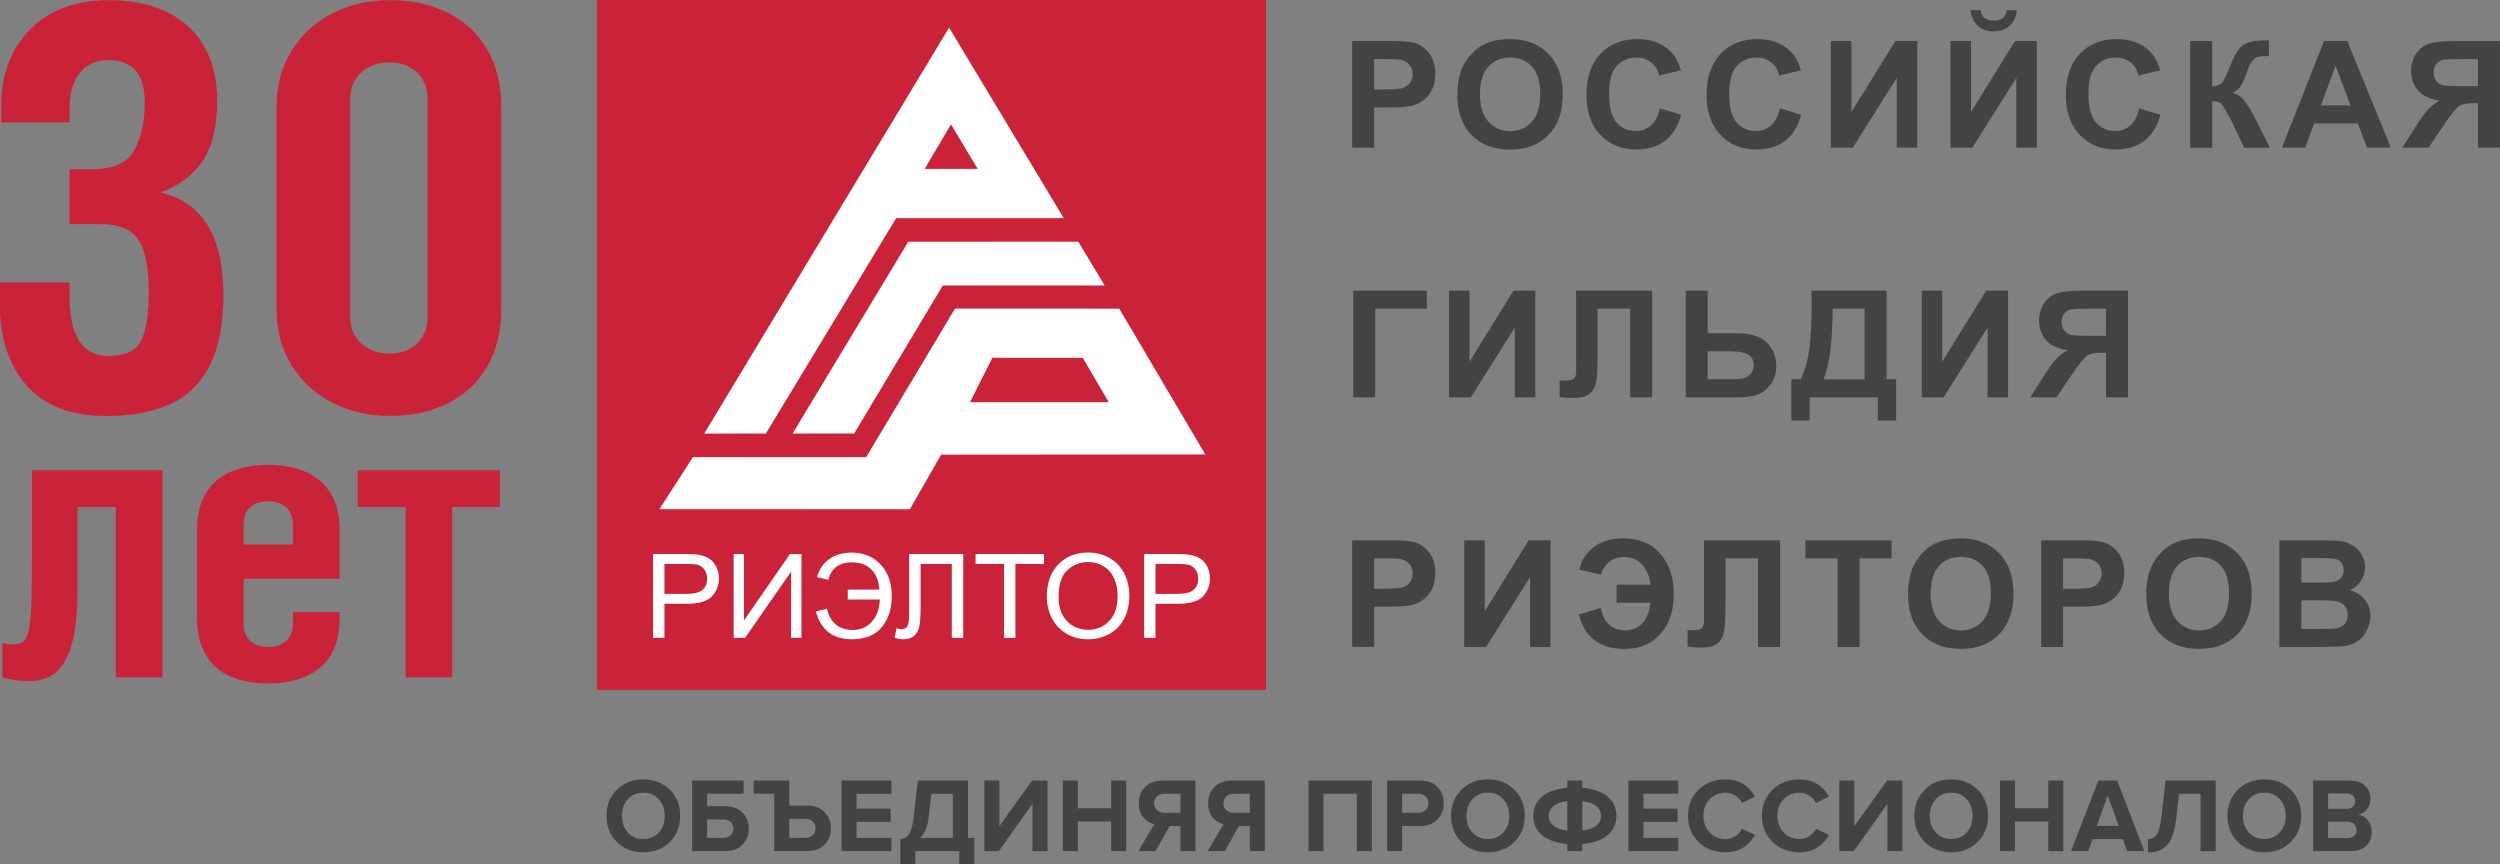
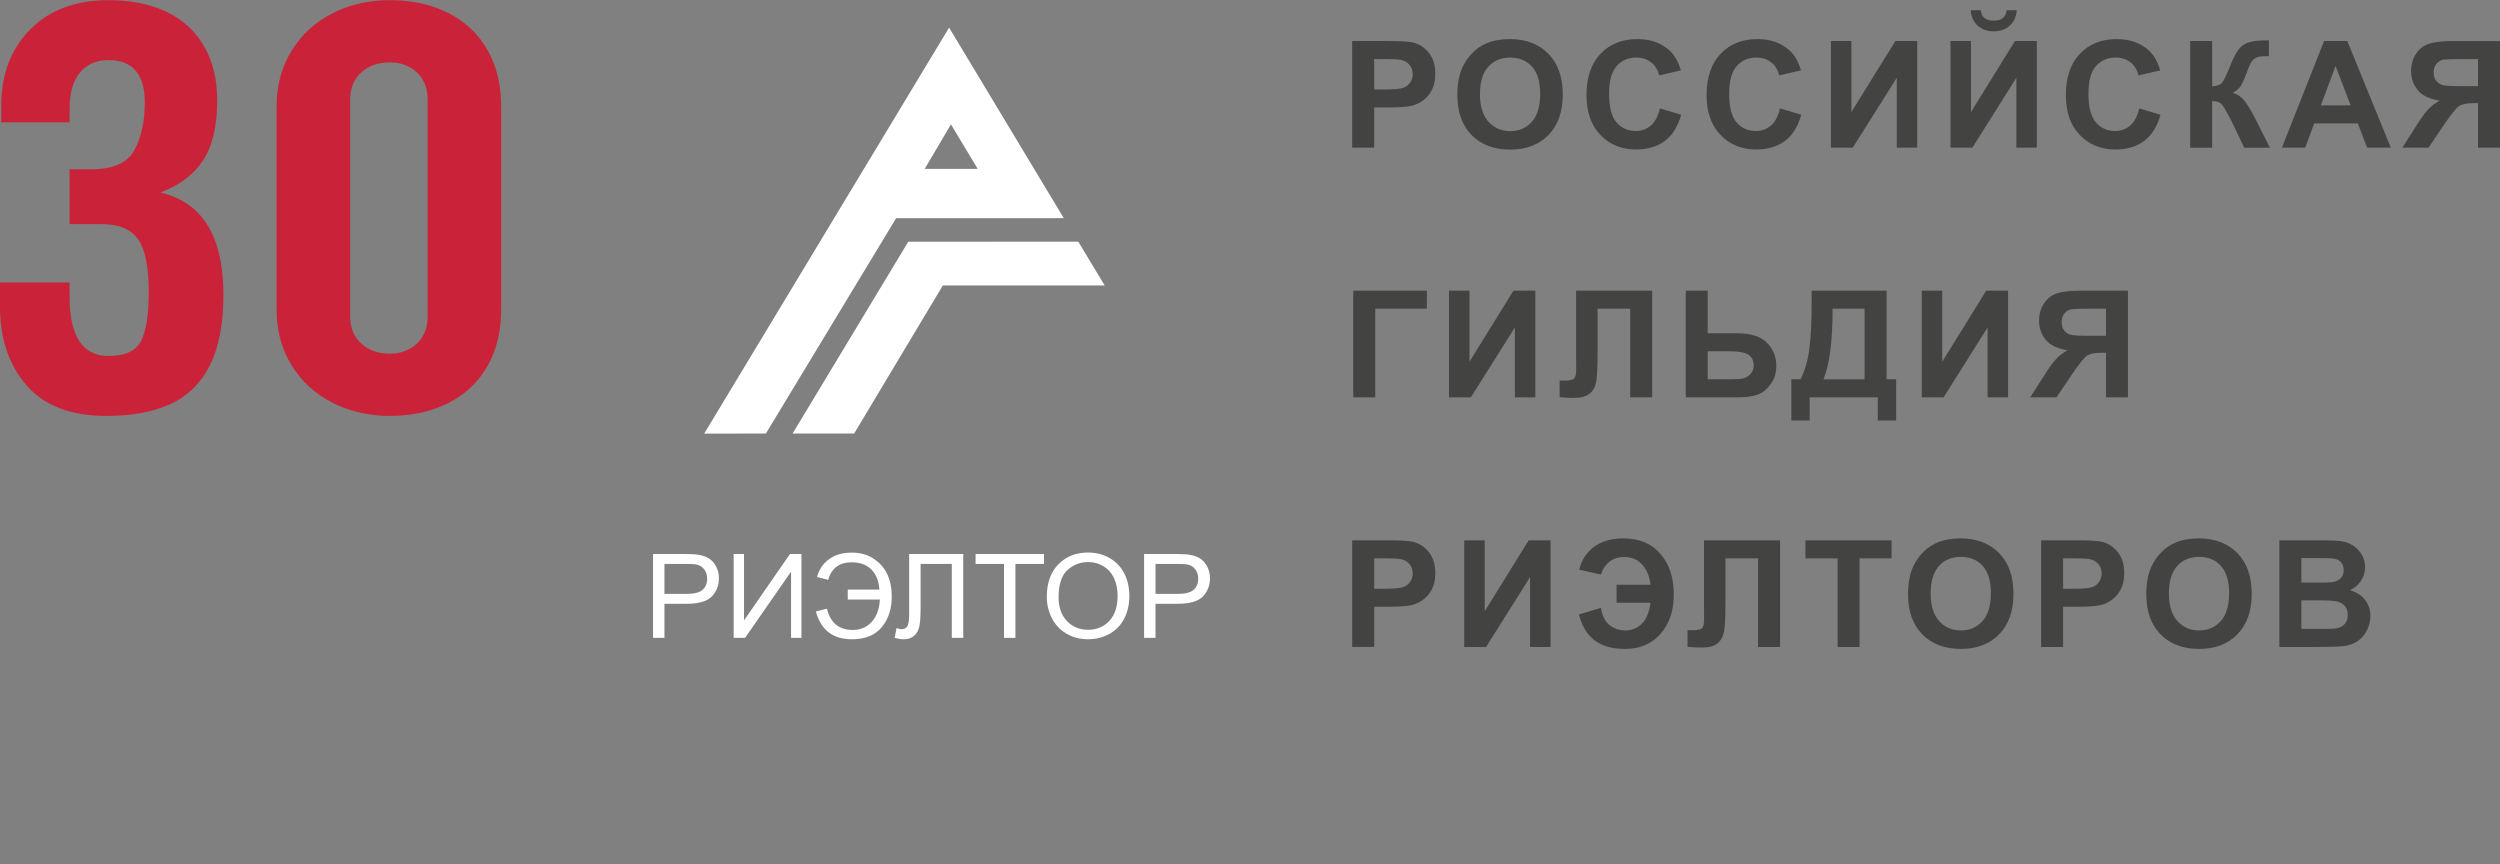
<svg xmlns="http://www.w3.org/2000/svg" xml:space="preserve" width="79.803mm" height="27.582mm" style="shape-rendering:geometricPrecision; text-rendering:geometricPrecision; image-rendering:optimizeQuality; fill-rule:evenodd; clip-rule:evenodd" viewBox="0 0 3308.4 1143.47">
  <rect x="0" y="0" width="3308.4" height="1143.47" fill="#808080" stroke="none" />
  <defs>
    <style type="text/css">  .fil4 {fill:white} .fil3 {fill:#C92239} .fil1 {fill:#434342;fill-rule:nonzero} .fil2 {fill:#434342;fill-rule:nonzero} .fil0 {fill:#C92239;fill-rule:nonzero}  </style>
  </defs>
  <g id="Слой_x0020_1">
    <path class="fil0" d="M134.87 296.65l-42.79 0 0 -72.61 28.44 0c29.19,0 48.29,-8.49 57.39,-25.45 9.11,-17.09 13.72,-38.05 13.72,-62.88 0,-37.43 -15.97,-56.15 -47.91,-56.15 -16.35,0 -29.07,5.62 -38.18,16.72 -8.98,11.23 -13.47,27.07 -13.47,47.66l0 17.97 -90.46 0 0 -22.33c0,-41.17 12.85,-74.73 38.3,-100.56 25.58,-25.83 60.14,-38.8 103.93,-38.8 29.57,0 55.15,5.24 76.85,15.6 21.58,10.48 38.18,25.7 49.53,45.67 11.48,19.96 17.22,43.79 17.22,71.24 0,34.43 -6.36,61.01 -18.97,79.97 -12.72,18.96 -31.57,32.94 -56.52,42.05 55.77,12.6 83.72,57.89 83.72,135.62 0,37.8 -5.87,68.62 -17.59,92.45 -11.85,23.7 -29.07,40.92 -52.03,51.65 -22.95,10.6 -51.4,15.97 -85.34,15.97 -46.91,0 -82.1,-13.47 -105.55,-40.42 -23.46,-26.95 -35.18,-61.88 -35.18,-104.8l0 -31.44 92.08 0 0 18.71c0,52.4 17.22,78.6 51.65,78.6 22.08,0 36.43,-6.74 43.17,-20.34 6.74,-13.6 9.98,-34.81 9.98,-63.63 0,-33.31 -4.61,-56.77 -13.98,-70.24 -9.36,-13.47 -25.45,-20.21 -48.03,-20.21zm231.19 113.03l0 -268.74c0,-27.82 6.61,-52.4 19.84,-73.74 13.22,-21.33 31.19,-37.93 54.02,-49.53 22.71,-11.6 48.03,-17.47 75.86,-17.47 29.44,0 55.39,5.74 77.72,17.09 22.33,11.36 39.55,27.7 51.65,49.03 12.11,21.21 18.09,46.16 18.09,74.61l0 268.74c0,28.45 -5.99,53.4 -18.09,74.61 -12.1,21.33 -29.32,37.68 -51.65,49.03 -22.33,11.35 -48.28,17.09 -77.72,17.09 -27.83,0 -53.15,-5.87 -75.86,-17.47 -22.83,-11.6 -40.8,-28.2 -54.02,-49.53 -13.22,-21.33 -19.84,-45.91 -19.84,-73.74zm97.32 -277.6l0 286.46c0,15.47 4.99,27.57 15.09,36.43 9.98,8.74 22.46,13.1 37.18,13.1 14.1,0 26.08,-4.37 35.81,-13.1 9.61,-8.86 14.47,-20.96 14.47,-36.43l0 -286.46c0,-15.47 -4.74,-27.57 -14.34,-36.43 -9.61,-8.74 -21.59,-13.1 -35.94,-13.1 -14.97,0 -27.44,4.37 -37.43,13.1 -9.85,8.86 -14.85,20.96 -14.85,36.43z" />
-     <path class="fil0" d="M42.31 622.27l172.69 0 0 274.09 -61.75 0 0 -225.39 -50.7 0 0 109.94c0,31.04 -2.68,55.39 -8.03,73.04 -5.36,17.66 -12.64,29.95 -22.01,36.98 -9.29,6.94 -20.58,10.46 -33.8,10.46 -11.88,0 -23.76,-1.67 -35.47,-5.02l0 -45.26c5.27,1.09 9.79,1.59 13.47,1.59 6.28,0 11.04,-1.26 14.31,-3.77 3.18,-2.59 5.61,-7.69 7.2,-15.48 1.59,-7.78 2.67,-19.49 3.26,-35.14 0.58,-15.73 0.84,-39.58 0.84,-71.62l0 -104.41zm218.37 195.27l0 -115.46c0,-19.91 3.93,-36.39 11.88,-49.45 7.95,-12.97 18.91,-22.5 33.05,-28.44 14.05,-5.94 30.54,-8.95 49.45,-8.95 18.66,0 35.06,3.01 49.28,9.04 14.22,6.11 25.27,15.56 33.22,28.61 7.95,12.97 11.88,29.36 11.88,49.19l0 63.75 -127.01 0 0 59.74c0,9.79 2.93,17.32 8.7,22.67 5.77,5.27 13.81,7.95 24.01,7.95 9.96,0 17.82,-2.76 23.76,-8.2 5.86,-5.52 8.78,-12.97 8.78,-22.42l0 -15.56 61.75 0 0 7.53c0,29.53 -8.45,51.37 -25.43,65.51 -16.99,14.22 -39.91,21.34 -68.94,21.34 -18.91,0 -35.39,-3.01 -49.45,-8.95 -14.14,-5.94 -25.1,-15.48 -33.05,-28.44 -7.95,-13.05 -11.88,-29.53 -11.88,-49.45zm61.74 -123.49l0 26.61 65.26 0 0 -26.61c0,-9.46 -2.93,-16.9 -8.78,-22.42 -5.94,-5.44 -13.81,-8.2 -23.76,-8.2 -10.29,0 -18.32,2.59 -24.09,7.86 -5.77,5.27 -8.62,12.88 -8.62,22.76zm214.35 202.3l0 -225.39 -63.25 0 0 -48.69 188.25 0 0 48.69 -63.25 0 0 225.39 -61.75 0z" />
    <path class="fil1" d="M1789.43 195.44l0 -141.15 46.54 0c17.63,0 29.11,0.69 34.46,2.1 8.23,2.14 15.12,6.74 20.67,13.83 5.56,7.09 8.33,16.26 8.33,27.5 0,8.67 -1.6,15.94 -4.78,21.85 -3.21,5.91 -7.26,10.54 -12.18,13.93 -4.92,3.35 -9.94,5.58 -15.02,6.67 -6.92,1.35 -16.93,2.04 -30.04,2.04l-18.87 0 0 53.23 -29.11 0zm29.11 -117.29l0 40.21 15.83 0c11.41,0 19,-0.75 22.85,-2.23 3.85,-1.48 6.86,-3.78 9.03,-6.96 2.17,-3.15 3.28,-6.8 3.28,-11.01 0,-5.16 -1.54,-9.4 -4.59,-12.75 -3.08,-3.35 -6.92,-5.46 -11.65,-6.31 -3.45,-0.63 -10.37,-0.95 -20.81,-0.95l-13.95 0zm110.07 47.57c0,-14.39 2.21,-26.48 6.59,-36.27 3.25,-7.2 7.73,-13.67 13.38,-19.39 5.65,-5.72 11.84,-9.96 18.57,-12.75 8.97,-3.71 19.3,-5.58 31.01,-5.58 21.21,0 38.14,6.47 50.89,19.38 12.71,12.95 19.07,30.92 19.07,53.95 0,22.83 -6.33,40.71 -18.94,53.59 -12.61,12.91 -29.51,19.35 -50.62,19.35 -21.38,0 -38.41,-6.41 -51.03,-19.25 -12.62,-12.81 -18.94,-30.49 -18.94,-53.03zm29.91 -0.95c0,16 3.78,28.12 11.31,36.4 7.53,8.25 17.1,12.39 28.67,12.39 11.61,0 21.12,-4.11 28.58,-12.29 7.42,-8.21 11.14,-20.5 11.14,-36.89 0,-16.2 -3.61,-28.29 -10.87,-36.24 -7.23,-7.98 -16.83,-11.96 -28.85,-11.96 -11.98,0 -21.64,4.04 -28.97,12.09 -7.33,8.08 -11.01,20.24 -11.01,36.51zm238.15 18.63l28.1 8.48c-4.32,15.54 -11.51,27.08 -21.55,34.63 -10.04,7.52 -22.76,11.3 -38.18,11.3 -19.11,0 -34.8,-6.41 -47.11,-19.22 -12.28,-12.81 -18.44,-30.33 -18.44,-52.57 0,-23.49 6.19,-41.76 18.54,-54.77 12.35,-13.01 28.61,-19.51 48.75,-19.51 17.6,0 31.88,5.12 42.86,15.34 6.55,6.04 11.44,14.72 14.72,26.05l-28.7 6.7c-1.7,-7.29 -5.25,-13.08 -10.63,-17.31 -5.42,-4.24 -11.99,-6.34 -19.68,-6.34 -10.68,0 -19.34,3.75 -25.97,11.27 -6.66,7.5 -9.97,19.65 -9.97,36.47 0,17.81 3.28,30.52 9.8,38.08 6.56,7.59 15.06,11.37 25.53,11.37 7.73,0 14.39,-2.4 19.94,-7.23 5.56,-4.83 9.57,-12.38 11.98,-22.74zm158.92 0l28.1 8.48c-4.32,15.54 -11.51,27.08 -21.55,34.63 -10.04,7.52 -22.76,11.3 -38.18,11.3 -19.11,0 -34.8,-6.41 -47.11,-19.22 -12.28,-12.81 -18.44,-30.33 -18.44,-52.57 0,-23.49 6.19,-41.76 18.54,-54.77 12.35,-13.01 28.61,-19.51 48.75,-19.51 17.6,0 31.88,5.12 42.86,15.34 6.56,6.04 11.44,14.72 14.72,26.05l-28.7 6.7c-1.71,-7.29 -5.26,-13.08 -10.64,-17.31 -5.42,-4.24 -11.99,-6.34 -19.68,-6.34 -10.68,0 -19.34,3.75 -25.96,11.27 -6.66,7.5 -9.97,19.65 -9.97,36.47 0,17.81 3.28,30.52 9.8,38.08 6.55,7.59 15.06,11.37 25.53,11.37 7.73,0 14.39,-2.4 19.94,-7.23 5.56,-4.83 9.57,-12.38 11.98,-22.74zm67.38 -89.1l27.1 0 0 93.97 58.22 -93.97 28.9 0 0 141.15 -27.1 0 0 -92.46 -58.22 92.46 -28.91 0 0 -141.15zm158.25 0l27.1 0 0 93.97 58.22 -93.97 28.91 0 0 141.15 -27.1 0 0 -92.46 -58.22 92.46 -28.91 0 0 -141.15zm74.28 -40.81l13.45 0c-0.77,8.71 -3.91,15.57 -9.37,20.53 -5.45,4.96 -12.52,7.46 -21.18,7.46 -8.7,0 -15.76,-2.5 -21.21,-7.46 -5.45,-4.96 -8.6,-11.83 -9.37,-20.53l13.45 0c0.47,4.53 2.08,7.98 4.89,10.31 2.81,2.33 6.89,3.48 12.25,3.48 5.31,0 9.4,-1.15 12.21,-3.48 2.81,-2.33 4.42,-5.78 4.89,-10.31zm175.51 129.91l28.11 8.48c-4.32,15.54 -11.51,27.08 -21.55,34.63 -10.04,7.52 -22.75,11.3 -38.17,11.3 -19.11,0 -34.8,-6.41 -47.12,-19.22 -12.28,-12.81 -18.43,-30.33 -18.43,-52.57 0,-23.49 6.19,-41.76 18.54,-54.77 12.35,-13.01 28.61,-19.51 48.75,-19.51 17.6,0 31.88,5.12 42.86,15.34 6.56,6.04 11.45,14.72 14.72,26.05l-28.7 6.7c-1.71,-7.29 -5.25,-13.08 -10.64,-17.31 -5.42,-4.24 -11.98,-6.34 -19.68,-6.34 -10.68,0 -19.34,3.75 -25.96,11.27 -6.66,7.5 -9.97,19.65 -9.97,36.47 0,17.81 3.28,30.52 9.8,38.08 6.55,7.59 15.06,11.37 25.53,11.37 7.73,0 14.39,-2.4 19.94,-7.23 5.56,-4.83 9.57,-12.38 11.98,-22.74zm67.38 -89.1l29.11 0 0 60.13c6.45,-0.66 10.84,-2.27 13.11,-4.93 2.28,-2.63 5.82,-9.95 10.58,-21.98 5.99,-15.28 12.04,-24.8 18.1,-28.52 6.02,-3.71 15.69,-5.58 29.07,-5.58 0.67,0 2.07,-0.03 4.22,-0.1l0 21.09 -4.12 -0.1c-5.96,0 -10.31,0.73 -13.05,2.17 -2.74,1.44 -4.95,3.64 -6.65,6.6 -1.7,2.96 -4.22,9.04 -7.53,18.24 -1.77,4.9 -3.68,8.97 -5.75,12.25 -2.04,3.28 -5.69,6.38 -10.91,9.27 6.46,1.77 11.78,5.42 15.99,10.88 4.22,5.45 8.83,13.14 13.85,23.1l19.57 38.64 -34.13 0 -17.23 -36.34c-0.27,-0.53 -0.83,-1.51 -1.67,-2.99 -0.33,-0.5 -1.54,-2.73 -3.62,-6.64 -3.68,-6.97 -6.69,-11.31 -9.03,-13.05 -2.38,-1.74 -5.95,-2.63 -10.8,-2.69l0 61.7 -29.11 0 0 -141.15zm265.55 141.15l-31.35 0 -12.41 -32.13 -57.65 0 -11.95 32.13 -30.78 0 55.81 -141.15 30.75 0 57.58 141.15zm-53.2 -55.99l-19.97 -52.24 -19.41 52.24 39.38 0zm168.56 55.99l0 -58.94 -5.89 0c-9.2,0 -15.66,1.35 -19.44,4.04 -3.79,2.66 -10.21,10.71 -19.34,24.08l-20.81 30.82 -34.7 0 17.53 -27.54c6.89,-10.94 12.42,-18.6 16.5,-22.96 4.11,-4.4 9.27,-8.35 15.42,-11.79 -13.35,-2.07 -22.99,-6.64 -28.91,-13.73 -5.92,-7.1 -8.9,-15.58 -8.9,-25.47 0,-8.61 2.21,-16.23 6.62,-22.86 4.42,-6.64 10.24,-11.11 17.47,-13.37 7.23,-2.27 18.03,-3.42 32.42,-3.42l61.13 0 0 141.15 -29.11 0zm0 -117.29l-22.65 0c-11.51,0 -19.07,0.26 -22.69,0.75 -3.61,0.53 -6.76,2.27 -9.37,5.22 -2.61,2.96 -3.92,6.8 -3.92,11.57 0,4.96 1.27,8.9 3.79,11.83 2.51,2.92 5.72,4.73 9.6,5.45 3.88,0.69 11.81,1.05 23.76,1.05l21.48 0 0 -35.88zm-1488.46 306.5l97.37 0 0 23.85 -68.26 0 0 117.29 -29.11 0 0 -141.15zm126.73 0l27.1 0 0 93.97 58.21 -93.97 28.91 0 0 141.15 -27.1 0 0 -92.46 -58.22 92.46 -28.91 0 0 -141.15zm168.19 0l100.67 0 0 141.15 -29.11 0 0 -117.29 -43.16 0 0 60.25c0,17.25 -0.6,29.31 -1.77,36.11 -1.17,6.84 -4.01,12.19 -8.57,16 -4.55,3.81 -11.65,5.72 -21.31,5.72 -3.41,0 -9.57,-0.33 -18.54,-0.95l0 -22.11 6.49 0.1c6.05,0 10.17,-0.79 12.25,-2.4 2.11,-1.61 3.14,-5.56 3.14,-11.83l-0.1 -24.25 0 -80.49zm145.07 0l29.11 0 0 56.38 38.78 0c18.27,0 31.48,4.2 39.69,12.62 8.19,8.41 12.28,18.49 12.28,30.26 0,9.63 -2.47,17.81 -7.46,24.54 -4.95,6.77 -10.61,11.34 -17,13.73 -6.36,2.4 -15.55,3.62 -27.57,3.62l-67.82 0 0 -141.15zm29.11 117.29l28.21 0c9.14,0 15.49,-0.43 19.01,-1.28 3.51,-0.85 6.69,-2.83 9.47,-5.88 2.77,-3.06 4.15,-6.8 4.15,-11.27 0,-6.44 -2.38,-11.14 -7.09,-14.13 -4.75,-2.99 -12.81,-4.5 -24.26,-4.5l-29.48 0 0 37.06zm137.54 -117.29l99.17 0 0 117.29 12.65 0 0 54.61 -24.29 0 0 -30.75 -90.14 0 0 30.75 -24.29 0 0 -54.61 12.25 0c5.95,-12.06 9.9,-26.06 11.81,-41.95 1.9,-15.94 2.84,-36.08 2.84,-60.43l0 -14.91zm27.71 23.85c0,42.71 -4.01,73.86 -12.04,93.44l54.4 0 0 -93.44 -42.36 0zm118 -23.85l27.1 0 0 93.97 58.21 -93.97 28.91 0 0 141.15 -27.1 0 0 -92.46 -58.22 92.46 -28.91 0 0 -141.15zm243.77 141.15l0 -58.94 -5.89 0c-9.2,0 -15.66,1.34 -19.44,4.04 -3.79,2.67 -10.21,10.71 -19.34,24.08l-20.81 30.82 -34.7 0 17.53 -27.54c6.89,-10.94 12.42,-18.6 16.5,-22.96 4.11,-4.41 9.27,-8.35 15.42,-11.8 -13.35,-2.07 -22.99,-6.64 -28.91,-13.73 -5.92,-7.1 -8.9,-15.58 -8.9,-25.47 0,-8.61 2.21,-16.23 6.62,-22.87 4.42,-6.63 10.24,-11.1 17.47,-13.37 7.23,-2.27 18.03,-3.42 32.42,-3.42l61.12 0 0 141.15 -29.11 0zm0 -117.29l-22.65 0c-11.51,0 -19.07,0.26 -22.69,0.75 -3.61,0.52 -6.76,2.26 -9.37,5.22 -2.61,2.96 -3.92,6.8 -3.92,11.56 0,4.96 1.27,8.91 3.79,11.83 2.51,2.93 5.72,4.73 9.6,5.46 3.88,0.69 11.81,1.05 23.75,1.05l21.48 0 0 -35.88zm-997.51 447.65l0 -141.15 46.54 0c17.63,0 29.11,0.69 34.46,2.1 8.23,2.14 15.12,6.74 20.67,13.83 5.56,7.1 8.33,16.26 8.33,27.5 0,8.68 -1.6,15.94 -4.78,21.85 -3.21,5.91 -7.26,10.55 -12.18,13.93 -4.92,3.35 -9.94,5.58 -15.02,6.67 -6.92,1.35 -16.93,2.04 -30.04,2.04l-18.87 0 0 53.23 -29.11 0zm29.11 -117.29l0 40.21 15.83 0c11.41,0 19,-0.75 22.85,-2.23 3.85,-1.48 6.86,-3.78 9.03,-6.96 2.17,-3.15 3.28,-6.8 3.28,-11.01 0,-5.16 -1.54,-9.39 -4.59,-12.75 -3.08,-3.35 -6.92,-5.45 -11.65,-6.31 -3.45,-0.63 -10.37,-0.95 -20.81,-0.95l-13.95 0zm119.14 -23.85l27.1 0 0 93.97 58.22 -93.97 28.91 0 0 141.15 -27.1 0 0 -92.46 -58.21 92.46 -28.91 0 0 -141.15zm201.61 58.75l44.96 0c-1.17,-10.51 -4.75,-19.26 -10.7,-26.22 -5.96,-6.97 -14.05,-10.45 -24.26,-10.45 -7.76,0 -14.25,2.14 -19.54,6.38 -5.29,4.24 -9,9.85 -11.14,16.89l-28.7 -6.5c2.94,-12.52 9.4,-22.54 19.44,-30.1 10,-7.52 23.02,-11.3 39.08,-11.3 20.88,0 37.2,6.83 48.95,20.5 11.74,13.66 17.6,31.47 17.6,53.42 0,14.92 -2.71,27.73 -8.16,38.48 -5.46,10.74 -12.95,19.09 -22.49,25 -9.5,5.92 -20.98,8.87 -34.43,8.87 -32.69,0 -52.83,-15.18 -60.39,-45.54l29.11 -8.87c1.5,10.19 5.19,17.71 11.07,22.61 5.92,4.9 12.96,7.36 21.15,7.36 8.5,0 15.73,-2.92 21.75,-8.74 6.02,-5.82 9.9,-15.15 11.68,-27.93l-44.96 0 0 -23.85zm115.69 -58.75l100.67 0 0 141.15 -29.11 0 0 -117.29 -43.16 0 0 60.26c0,17.25 -0.6,29.31 -1.77,36.11 -1.17,6.84 -4.01,12.19 -8.56,16 -4.55,3.81 -11.65,5.72 -21.32,5.72 -3.41,0 -9.57,-0.33 -18.54,-0.95l0 -22.11 6.49 0.1c6.05,0 10.17,-0.79 12.25,-2.4 2.11,-1.61 3.14,-5.55 3.14,-11.83l-0.1 -24.25 0 -80.5zm176.79 141.15l0 -117.29 -42.56 0 0 -23.85 114.02 0 0 23.85 -42.36 0 0 117.29 -29.1 0zm93.24 -69.72c0,-14.39 2.21,-26.48 6.59,-36.27 3.25,-7.2 7.73,-13.67 13.38,-19.39 5.65,-5.71 11.84,-9.95 18.57,-12.75 8.97,-3.71 19.31,-5.58 31.02,-5.58 21.21,0 38.14,6.47 50.89,19.39 12.71,12.95 19.07,30.92 19.07,53.95 0,22.83 -6.33,40.71 -18.94,53.59 -12.62,12.91 -29.51,19.35 -50.63,19.35 -21.38,0 -38.41,-6.41 -51.02,-19.25 -12.62,-12.81 -18.94,-30.49 -18.94,-53.03zm29.91 -0.95c0,16 3.78,28.12 11.31,36.4 7.53,8.25 17.1,12.39 28.67,12.39 11.62,0 21.11,-4.1 28.58,-12.29 7.43,-8.21 11.14,-20.5 11.14,-36.9 0,-16.2 -3.61,-28.29 -10.87,-36.24 -7.23,-7.99 -16.83,-11.96 -28.85,-11.96 -11.98,0 -21.64,4.04 -28.97,12.09 -7.33,8.08 -11.01,20.24 -11.01,36.5zm146.2 70.67l0 -141.15 46.54 0c17.64,0 29.11,0.69 34.47,2.1 8.23,2.14 15.12,6.74 20.67,13.83 5.55,7.1 8.33,16.26 8.33,27.5 0,8.68 -1.6,15.94 -4.78,21.85 -3.22,5.91 -7.26,10.55 -12.18,13.93 -4.92,3.35 -9.94,5.58 -15.02,6.67 -6.93,1.35 -16.93,2.04 -30.05,2.04l-18.87 0 0 53.23 -29.11 0zm29.11 -117.29l0 40.21 15.82 0c11.41,0 19.01,-0.75 22.86,-2.23 3.85,-1.48 6.86,-3.78 9.03,-6.96 2.17,-3.15 3.28,-6.8 3.28,-11.01 0,-5.16 -1.54,-9.39 -4.59,-12.75 -3.08,-3.35 -6.93,-5.45 -11.65,-6.31 -3.45,-0.63 -10.37,-0.95 -20.81,-0.95l-13.95 0zm110.07 47.58c0,-14.39 2.21,-26.48 6.59,-36.27 3.25,-7.2 7.73,-13.67 13.38,-19.39 5.65,-5.71 11.84,-9.95 18.57,-12.75 8.97,-3.71 19.31,-5.58 31.02,-5.58 21.21,0 38.14,6.47 50.89,19.39 12.71,12.95 19.07,30.92 19.07,53.95 0,22.83 -6.32,40.71 -18.94,53.59 -12.61,12.91 -29.51,19.35 -50.62,19.35 -21.38,0 -38.41,-6.41 -51.03,-19.25 -12.61,-12.81 -18.93,-30.49 -18.93,-53.03zm29.91 -0.95c0,16 3.78,28.12 11.31,36.4 7.53,8.25 17.09,12.39 28.67,12.39 11.61,0 21.12,-4.1 28.57,-12.29 7.43,-8.21 11.14,-20.5 11.14,-36.9 0,-16.2 -3.61,-28.29 -10.87,-36.24 -7.23,-7.99 -16.83,-11.96 -28.84,-11.96 -11.98,0 -21.64,4.04 -28.97,12.09 -7.33,8.08 -11.01,20.24 -11.01,36.5zm146.2 -70.48l57.48 0c11.41,0 19.88,0.46 25.46,1.38 5.62,0.95 10.6,2.89 15.02,5.82 4.42,2.96 8.1,6.87 11.04,11.76 2.95,4.9 4.42,10.41 4.42,16.5 0,6.57 -1.81,12.65 -5.42,18.13 -3.62,5.52 -8.53,9.63 -14.72,12.39 8.74,2.53 15.43,6.8 20.14,12.85 4.68,6.04 7.02,13.14 7.02,21.33 0,6.44 -1.5,12.68 -4.55,18.76 -3.04,6.08 -7.19,10.94 -12.48,14.59 -5.25,3.62 -11.74,5.85 -19.47,6.7 -4.82,0.49 -16.49,0.82 -35,0.95l-48.95 0 0 -141.15zm29.11 23.46l0 32.53 19 0c11.28,0 18.31,-0.17 21.05,-0.49 4.95,-0.56 8.87,-2.23 11.71,-5.02 2.84,-2.79 4.25,-6.44 4.25,-10.98 0,-4.37 -1.24,-7.89 -3.68,-10.61 -2.44,-2.73 -6.09,-4.37 -10.91,-4.93 -2.88,-0.33 -11.14,-0.49 -24.76,-0.49l-16.67 0zm0 55.99l0 37.85 26.9 0c10.44,0 17.1,-0.3 19.91,-0.86 4.32,-0.79 7.83,-2.66 10.53,-5.65 2.71,-3.03 4.08,-7 4.08,-12.03 0,-4.27 -1.04,-7.86 -3.14,-10.81 -2.08,-2.96 -5.12,-5.13 -9.07,-6.48 -3.95,-1.35 -12.55,-2.04 -25.77,-2.04l-23.46 0z" />
-     <path class="fil2" d="M851.3 1127.94c-14.08,0 -25.71,-4.54 -34.9,-13.64 -9.19,-9.09 -13.78,-20.63 -13.78,-34.62 0,-13.99 4.59,-25.53 13.78,-34.62 9.19,-9.1 20.82,-13.64 34.9,-13.64 14.18,0 25.86,4.52 35.04,13.57 9.19,9.04 13.78,20.61 13.78,34.69 0,14.08 -4.59,25.65 -13.78,34.69 -9.19,9.05 -20.87,13.57 -35.04,13.57zm-20.49 -26.3c5.17,5.78 12.01,8.67 20.49,8.67 8.49,0 15.34,-2.89 20.57,-8.67 5.22,-5.78 7.84,-13.1 7.84,-21.96 0,-8.86 -2.61,-16.18 -7.84,-21.96 -5.22,-5.78 -12.08,-8.67 -20.57,-8.67 -8.48,0 -15.32,2.89 -20.49,8.67 -5.17,5.78 -7.76,13.1 -7.76,21.96 0,8.86 2.59,16.18 7.76,21.96zm85.09 -68.69l68.13 0 0 17.49 -48.26 0 0 16.5 24.2 0c9.6,0 17.15,2.85 22.66,8.54 5.5,5.69 8.25,12.73 8.25,21.12 0,8.4 -2.75,15.43 -8.25,21.13 -5.51,5.69 -13.06,8.53 -22.66,8.53l-44.07 0 0 -93.3zm41.41 51.48l-21.54 0 0 24.34 21.54 0c3.92,0 7.11,-1.12 9.58,-3.35 2.47,-2.24 3.71,-5.17 3.71,-8.81 0,-3.73 -1.24,-6.69 -3.71,-8.88 -2.47,-2.2 -5.67,-3.29 -9.58,-3.29zm110.9 41.83l-43.64 0 0 -75.82 -27.28 0 0 -17.49 47.28 0 0 33.15 23.64 0c9.7,0 17.37,2.89 23.01,8.67 5.64,5.78 8.47,12.92 8.47,21.4 0,8.58 -2.8,15.74 -8.4,21.48 -5.6,5.73 -13.29,8.6 -23.08,8.6zm-2.65 -42.66l-20.99 0 0 25.18 20.99 0c4.01,0 7.29,-1.14 9.86,-3.42 2.56,-2.28 3.85,-5.34 3.85,-9.17 0,-3.82 -1.29,-6.87 -3.85,-9.16 -2.57,-2.28 -5.85,-3.43 -9.86,-3.43zm114.12 42.66l-66.03 0 0 -93.3 66.03 0 0 17.49 -46.16 0 0 19.73 45.18 0 0 17.49 -45.18 0 0 21.12 46.16 0 0 17.49zm11.73 17.21l0 -33.15c3.54,-0.46 6.31,-1.4 8.32,-2.8 2,-1.4 3.85,-4.24 5.53,-8.54 1.68,-4.29 2.98,-10.39 3.91,-18.32l5.46 -47.7 66.3 0 0 75.82 8.4 0 0 34.7 -19.87 0 0 -17.21 -58.19 0 0 17.21 -19.86 0zm37.49 -61.41c-1.31,12.03 -5.08,20.94 -11.33,26.72l43.36 0 0 -58.33 -28.4 0 -3.64 31.62zm92.99 44.2l-19.16 0 0 -93.3 19.86 0 0 60.29 43.23 -60.29 20.42 0 0 93.3 -19.86 0 0 -62.53 -44.49 62.53zm168.54 0l-20 0 0 -39.16 -44.07 0 0 39.16 -19.87 0 0 -93.3 19.87 0 0 36.65 44.07 0 0 -36.65 20 0 0 93.3zm38.87 0l-22.81 0 20.99 -35.53c-5.69,-1.31 -10.52,-4.34 -14.48,-9.1 -3.96,-4.76 -5.94,-10.96 -5.94,-18.6 0,-8.86 2.82,-16.09 8.46,-21.68 5.64,-5.6 13.27,-8.4 22.87,-8.4l43.65 0 0 93.3 -19.86 0 0 -33.15 -14.41 0 -18.47 33.15zm12.03 -50.64l20.84 0 0 -25.18 -20.84 0c-4.1,0 -7.46,1.14 -10.07,3.43 -2.61,2.28 -3.92,5.34 -3.92,9.16 0,3.82 1.31,6.88 3.92,9.16 2.61,2.28 5.97,3.43 10.07,3.43zm79.71 50.64l-22.8 0 20.98 -35.53c-5.68,-1.31 -10.51,-4.34 -14.48,-9.1 -3.97,-4.76 -5.94,-10.96 -5.94,-18.6 0,-8.86 2.82,-16.09 8.46,-21.68 5.64,-5.6 13.27,-8.4 22.87,-8.4l43.65 0 0 93.3 -19.87 0 0 -33.15 -14.41 0 -18.47 33.15zm12.03 -50.64l20.84 0 0 -25.18 -20.84 0c-4.1,0 -7.46,1.14 -10.07,3.43 -2.61,2.28 -3.92,5.34 -3.92,9.16 0,3.82 1.31,6.88 3.92,9.16 2.61,2.28 5.97,3.43 10.07,3.43zm182.49 50.64l-20 0 0 -75.82 -44.07 0 0 75.82 -19.86 0 0 -93.3 83.93 0 0 93.3zm39.98 0l-19.87 0 0 -93.3 43.65 0c9.79,0 17.46,2.87 23.01,8.6 5.55,5.74 8.32,12.89 8.32,21.47 0,8.49 -2.8,15.62 -8.4,21.4 -5.6,5.78 -13.24,8.67 -22.94,8.67l-23.78 0 0 33.15zm21.12 -50.64c4.01,0 7.3,-1.14 9.86,-3.43 2.56,-2.28 3.85,-5.34 3.85,-9.16 0,-3.83 -1.29,-6.88 -3.85,-9.16 -2.57,-2.29 -5.85,-3.43 -9.86,-3.43l-21.12 0 0 25.18 21.12 0zm92.3 52.31c-14.08,0 -25.72,-4.54 -34.9,-13.64 -9.19,-9.09 -13.78,-20.63 -13.78,-34.62 0,-13.99 4.59,-25.53 13.78,-34.62 9.18,-9.1 20.82,-13.64 34.9,-13.64 14.17,0 25.85,4.52 35.04,13.57 9.18,9.04 13.78,20.61 13.78,34.69 0,14.08 -4.59,25.65 -13.78,34.69 -9.19,9.05 -20.87,13.57 -35.04,13.57zm-20.49 -26.3c5.17,5.78 12.01,8.67 20.49,8.67 8.49,0 15.34,-2.89 20.56,-8.67 5.22,-5.78 7.84,-13.1 7.84,-21.96 0,-8.86 -2.61,-16.18 -7.84,-21.96 -5.22,-5.78 -12.07,-8.67 -20.56,-8.67 -8.49,0 -15.32,2.89 -20.49,8.67 -5.18,5.78 -7.76,13.1 -7.76,21.96 0,8.86 2.58,16.18 7.76,21.96zm145.52 24.62l-19.87 0 0 -9.37c-14.27,-1.21 -25.34,-5.04 -33.22,-11.47 -7.88,-6.44 -11.82,-15.02 -11.82,-25.74 0,-10.63 3.94,-19.16 11.82,-25.6 7.88,-6.43 18.96,-10.31 33.22,-11.61l0 -9.51 19.87 0 0 9.51c14.27,1.3 25.34,5.15 33.22,11.54 7.88,6.38 11.82,14.94 11.82,25.67 0,10.72 -3.94,19.3 -11.82,25.74 -7.88,6.43 -18.95,10.26 -33.22,11.47l0 9.37zm18.39 -33.57c4.24,-3.36 6.36,-7.69 6.36,-13.01 0,-5.31 -2.12,-9.65 -6.36,-13.01 -4.24,-3.36 -10.38,-5.5 -18.39,-6.43l0 38.89c8.02,-0.93 14.15,-3.08 18.39,-6.43zm-56.58 -26.02c-4.2,3.36 -6.29,7.69 -6.29,13.01 0,5.32 2.1,9.65 6.29,13.01 4.2,3.36 10.31,5.5 18.32,6.43l0 -38.89c-8.02,0.93 -14.13,3.08 -18.32,6.43zm165.18 59.59l-66.03 0 0 -93.3 66.03 0 0 17.49 -46.17 0 0 19.73 45.19 0 0 17.49 -45.19 0 0 21.12 46.17 0 0 17.49zm62.51 1.68c-14.18,0 -26,-4.5 -35.46,-13.5 -9.47,-9 -14.2,-20.59 -14.2,-34.76 0,-14.17 4.73,-25.76 14.2,-34.76 9.46,-9 21.28,-13.49 35.46,-13.49 17.44,0 30.45,7.59 39.02,22.8l-17.06 8.4c-2.05,-3.92 -5.06,-7.16 -9.03,-9.72 -3.96,-2.57 -8.27,-3.85 -12.93,-3.85 -8.49,0 -15.48,2.89 -20.99,8.67 -5.51,5.78 -8.25,13.1 -8.25,21.96 0,8.86 2.75,16.18 8.25,21.96 5.5,5.78 12.5,8.67 20.99,8.67 4.66,0 8.97,-1.26 12.93,-3.78 3.96,-2.52 6.97,-5.78 9.03,-9.79l17.06 8.25c-8.86,15.29 -21.87,22.94 -39.02,22.94zm97.89 0c-14.18,0 -26,-4.5 -35.46,-13.5 -9.47,-9 -14.2,-20.59 -14.2,-34.76 0,-14.17 4.73,-25.76 14.2,-34.76 9.46,-9 21.28,-13.49 35.46,-13.49 17.44,0 30.45,7.59 39.03,22.8l-17.07 8.4c-2.05,-3.92 -5.06,-7.16 -9.03,-9.72 -3.96,-2.57 -8.27,-3.85 -12.93,-3.85 -8.49,0 -15.48,2.89 -20.99,8.67 -5.51,5.78 -8.25,13.1 -8.25,21.96 0,8.86 2.74,16.18 8.25,21.96 5.5,5.78 12.5,8.67 20.99,8.67 4.66,0 8.97,-1.26 12.93,-3.78 3.96,-2.52 6.97,-5.78 9.03,-9.79l17.07 8.25c-8.86,15.29 -21.87,22.94 -39.03,22.94zm71.87 -1.68l-19.17 0 0 -93.3 19.87 0 0 60.29 43.22 -60.29 20.42 0 0 93.3 -19.86 0 0 -62.53 -44.49 62.53zm128.81 1.68c-14.08,0 -25.72,-4.54 -34.9,-13.64 -9.19,-9.09 -13.78,-20.63 -13.78,-34.62 0,-13.99 4.59,-25.53 13.78,-34.62 9.18,-9.1 20.82,-13.64 34.9,-13.64 14.18,0 25.86,4.52 35.04,13.57 9.19,9.04 13.78,20.61 13.78,34.69 0,14.08 -4.59,25.65 -13.78,34.69 -9.19,9.05 -20.87,13.57 -35.04,13.57zm-20.49 -26.3c5.17,5.78 12.01,8.67 20.49,8.67 8.49,0 15.34,-2.89 20.56,-8.67 5.23,-5.78 7.84,-13.1 7.84,-21.96 0,-8.86 -2.61,-16.18 -7.84,-21.96 -5.22,-5.78 -12.07,-8.67 -20.56,-8.67 -8.49,0 -15.32,2.89 -20.49,8.67 -5.17,5.78 -7.76,13.1 -7.76,21.96 0,8.86 2.59,16.18 7.76,21.96zm169.02 24.62l-20 0 0 -39.16 -44.07 0 0 39.16 -19.86 0 0 -93.3 19.86 0 0 36.65 44.07 0 0 -36.65 20 0 0 93.3zm107.13 0l-22.66 0 -5.74 -15.81 -40.01 0 -5.87 15.81 -22.66 0 36.09 -93.3 24.9 0 35.95 93.3zm-33.85 -33.29l-14.55 -40.15 -14.55 40.15 29.1 0zm38.72 34.97l0 -17.62c5.03,0 8.91,-2.03 11.61,-6.09 2.71,-4.05 4.76,-11.91 6.16,-23.57l5.46 -47.7 66.31 0 0 93.3 -20 0 0 -75.82 -28.4 0 -3.64 31.62c-1.12,9.42 -2.78,17.23 -4.97,23.43 -2.19,6.2 -4.99,10.89 -8.4,14.06 -3.4,3.17 -6.97,5.36 -10.7,6.57 -3.73,1.22 -8.2,1.82 -13.43,1.82zm153.85 0c-14.08,0 -25.71,-4.54 -34.9,-13.64 -9.19,-9.09 -13.78,-20.63 -13.78,-34.62 0,-13.99 4.59,-25.53 13.78,-34.62 9.19,-9.1 20.82,-13.64 34.9,-13.64 14.18,0 25.86,4.52 35.04,13.57 9.19,9.04 13.78,20.61 13.78,34.69 0,14.08 -4.59,25.65 -13.78,34.69 -9.19,9.05 -20.87,13.57 -35.04,13.57zm-20.49 -26.3c5.17,5.78 12.01,8.67 20.49,8.67 8.49,0 15.34,-2.89 20.56,-8.67 5.23,-5.78 7.84,-13.1 7.84,-21.96 0,-8.86 -2.61,-16.18 -7.84,-21.96 -5.22,-5.78 -12.07,-8.67 -20.56,-8.67 -8.49,0 -15.32,2.89 -20.49,8.67 -5.17,5.78 -7.76,13.1 -7.76,21.96 0,8.86 2.59,16.18 7.76,21.96zm135.73 24.62l-50.64 0 0 -93.3 49.1 0c8.49,0 15.08,2.31 19.79,6.92 4.71,4.62 7.06,10.24 7.06,16.86 0,5.69 -1.53,10.44 -4.61,14.27 -3.08,3.82 -6.9,6.2 -11.47,7.13 5.04,0.75 9.28,3.31 12.73,7.69 3.45,4.38 5.17,9.46 5.17,15.24 0,7.28 -2.38,13.29 -7.13,18.05 -4.76,4.76 -11.42,7.13 -20,7.13zm-5.87 -55.95c3.36,0 6.02,-0.93 7.97,-2.8 1.96,-1.87 2.94,-4.29 2.94,-7.28 0,-2.98 -1,-5.43 -3.01,-7.34 -2,-1.91 -4.64,-2.87 -7.9,-2.87l-24.9 0 0 20.29 24.9 0zm0.7 38.75c3.73,0 6.67,-0.95 8.81,-2.86 2.15,-1.91 3.22,-4.55 3.22,-7.91 0,-3.08 -1.07,-5.66 -3.22,-7.76 -2.14,-2.1 -5.08,-3.15 -8.81,-3.15l-25.6 0 0 21.68 25.6 0z" />
-     <polygon class="fil3" points="790.1,0 1675.34,0 1675.34,912.9 790.1,912.9 " />
    <g id="_105553359917824">
      <path class="fil4" d="M864.2 844.11l0 -110.93 43.09 0c7.58,0 13.38,0.36 17.37,1.06 5.61,0.9 10.32,2.63 14.12,5.19 3.78,2.53 6.84,6.12 9.15,10.69 2.32,4.6 3.45,9.63 3.45,15.14 0,9.42 -3.08,17.43 -9.26,23.97 -6.19,6.51 -17.37,9.79 -33.51,9.79l-29.31 0 0 45.09 -15.11 0zm15.11 -58.19l29.55 0c9.77,0 16.71,-1.75 20.81,-5.29 4.1,-3.54 6.14,-8.5 6.14,-14.9 0,-4.65 -1.19,-8.63 -3.62,-11.94 -2.42,-3.3 -5.58,-5.47 -9.55,-6.53 -2.55,-0.64 -7.24,-0.98 -14.1,-0.98l-29.24 0 0 39.64zm91.59 -52.74l13.7 0 0 87.84 60.78 -87.84 15.22 0 0 110.93 -13.73 0 0 -87.63 -60.86 87.63 -15.11 0 0 -110.93zm150.96 47.14l0 13.09 42.48 0c-0.58,12.47 -4.15,22.29 -10.69,29.46 -6.55,7.21 -14.93,10.8 -25.16,10.8 -18.2,0 -29.58,-9.4 -34.21,-28.15l-14.58 3.69c6.6,24.54 22.51,36.78 47.7,36.78 18.03,0 31.44,-5.63 40.25,-16.91 8.8,-11.26 12.93,-25.16 12.37,-41.63 0,-10.1 -1.97,-19.29 -5.91,-27.63 -3.91,-8.32 -9.92,-15.17 -18.03,-20.51 -8.12,-5.34 -17.76,-8 -29,-8 -11.84,0 -21.77,2.84 -29.71,8.54 -7.98,5.71 -13.39,13.61 -16.17,23.76l14.78 3.77c4.32,-15.47 14.72,-23.22 31.18,-23.22 11.13,0 19.85,3.25 26.16,9.75 6.3,6.51 9.78,15.32 10.39,26.4l-41.84 0zm81.29 -47.14l71.56 0 0 110.93 -15.14 0 0 -97.83 -41.29 0 0 57.13c0,11.6 -0.56,20.09 -1.67,25.49 -1.12,5.4 -3.49,9.61 -7.06,12.6 -3.59,3 -8.13,4.49 -13.64,4.49 -3.32,0 -7.31,-0.59 -11.99,-1.8l2.55 -13.02c2.5,1.01 4.63,1.53 6.41,1.53 3.44,0 5.98,-1.26 7.72,-3.75 1.7,-2.5 2.55,-8.4 2.55,-17.67l0 -78.1zm125.52 110.93l0 -97.83 -37.64 0 0 -13.1 90.54 0 0 13.1 -37.8 0 0 97.83 -15.1 0zm56.62 -54.03c0,-18.42 5.08,-32.83 15.27,-43.24 10.19,-10.41 23.33,-15.63 39.45,-15.63 10.53,0 20.06,2.45 28.51,7.34 8.47,4.9 14.93,11.72 19.37,20.48 4.44,8.73 6.65,18.67 6.65,29.75 0,11.26 -2.31,21.33 -6.99,30.19 -4.68,8.89 -11.31,15.6 -19.87,20.17 -8.6,4.57 -17.83,6.84 -27.74,6.84 -10.78,0 -20.38,-2.5 -28.84,-7.56 -8.49,-5.04 -14.9,-11.93 -19.26,-20.66 -4.36,-8.71 -6.54,-17.95 -6.54,-27.69zm15.59 0.23c0,13.38 3.69,23.89 11.09,31.59 7.42,7.69 16.71,11.54 27.88,11.54 11.39,0 20.75,-3.87 28.09,-11.65 7.35,-7.78 11.04,-18.8 11.04,-33.09 0,-9.01 -1.59,-16.89 -4.73,-23.63 -3.14,-6.75 -7.74,-11.96 -13.78,-15.68 -6.07,-3.69 -12.85,-5.56 -20.38,-5.56 -10.72,0 -19.92,3.57 -27.63,10.72 -7.72,7.13 -11.57,19.07 -11.57,35.74zm113.17 53.8l0 -110.93 43.09 0c7.58,0 13.39,0.36 17.37,1.06 5.61,0.9 10.32,2.63 14.12,5.19 3.78,2.53 6.84,6.12 9.15,10.69 2.31,4.6 3.45,9.63 3.45,15.14 0,9.42 -3.09,17.43 -9.26,23.97 -6.19,6.51 -17.37,9.79 -33.52,9.79l-29.31 0 0 45.09 -15.11 0zm15.11 -58.19l29.55 0c9.77,0 16.71,-1.75 20.8,-5.29 4.1,-3.54 6.15,-8.5 6.15,-14.9 0,-4.65 -1.2,-8.63 -3.62,-11.94 -2.43,-3.3 -5.59,-5.47 -9.55,-6.53 -2.55,-0.64 -7.23,-0.98 -14.09,-0.98l-29.24 0 0 39.64z" />
-       <path class="fil4" d="M1313.29 473.45l119.53 0.06 34.45 58.74 -183.62 -0.01 29.65 -58.79zm-167.03 131.47l-229.23 -0.01 -44.43 68.94 331.44 0.1 41.48 -72.28 349.5 -0.29 -113.81 -192.93 -217.4 -0.06 -117.56 196.54z" />
      <path class="fil4" d="M1258.48 164.6l35.35 58.87 -70.12 0.02 34.77 -58.89zm-326.58 409.23l81.65 -0.12 172.34 -284.92 221.88 -0.08 -151.78 -252.15 -324.1 537.27z" />
      <polygon class="fil4" points="1048.89,573.68 1130.36,573.69 1247.72,377.77 1461.88,377.75 1426.97,319.82 1201.96,319.89 " />
    </g>
  </g>
</svg>